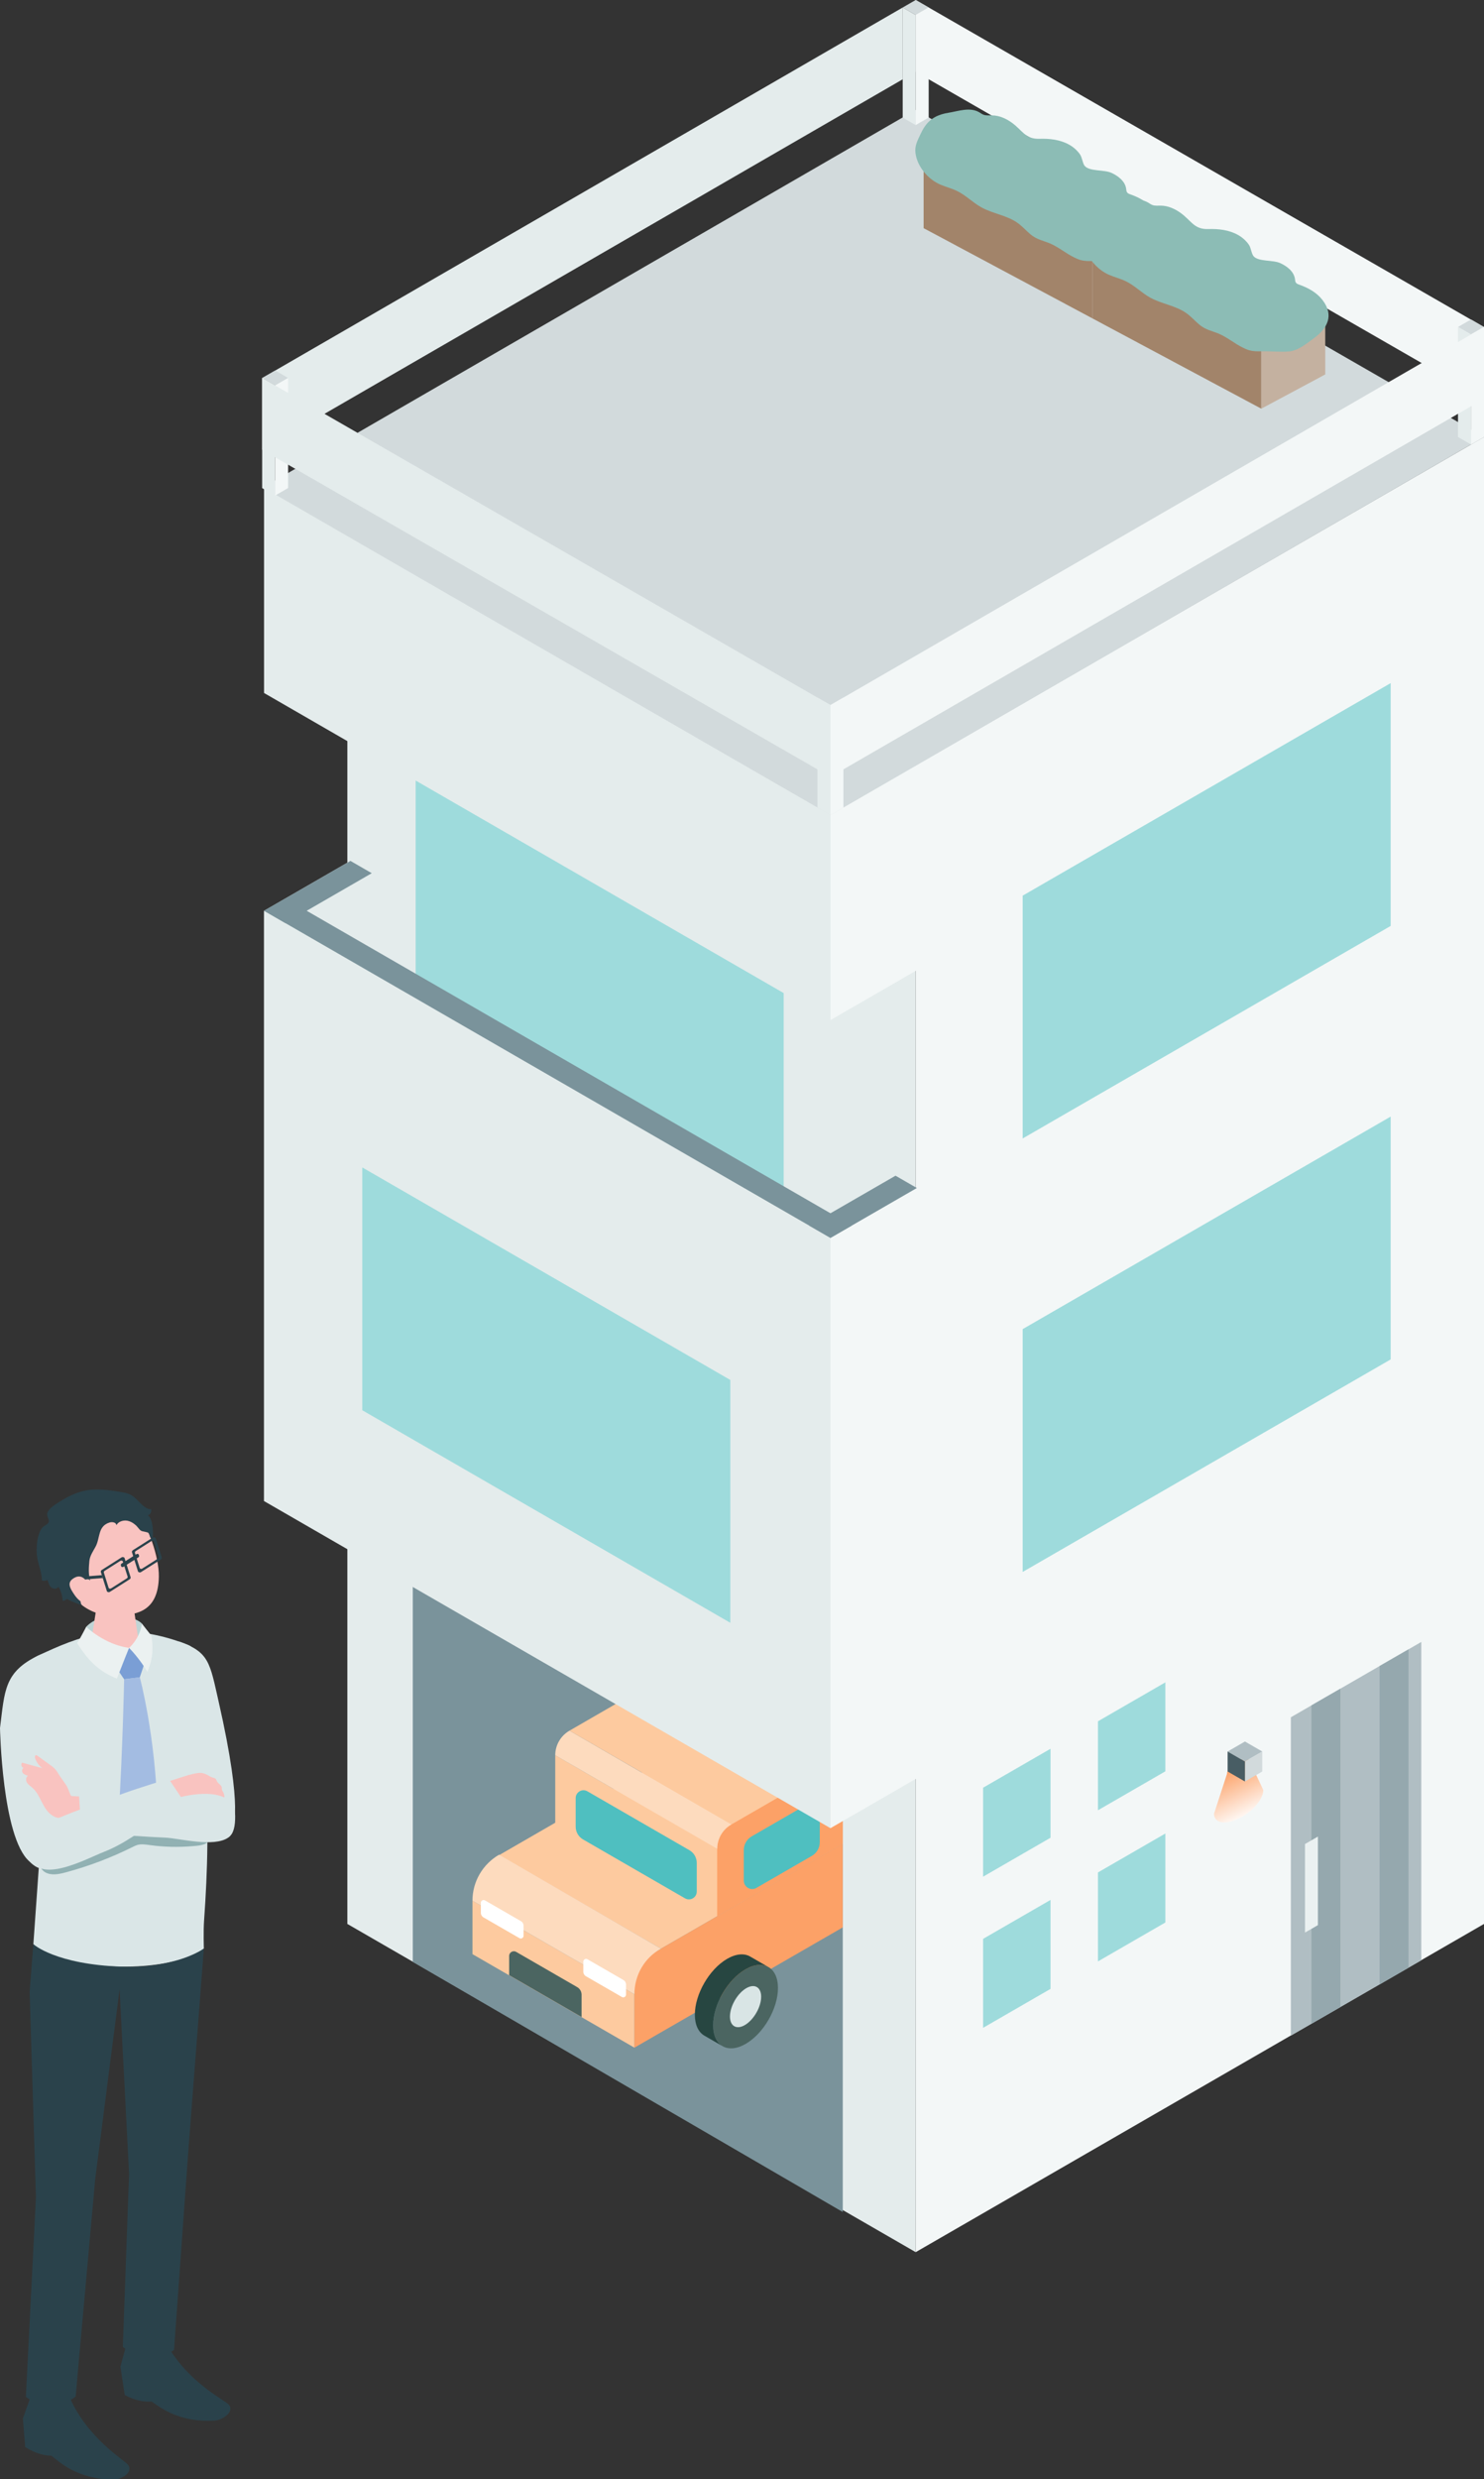
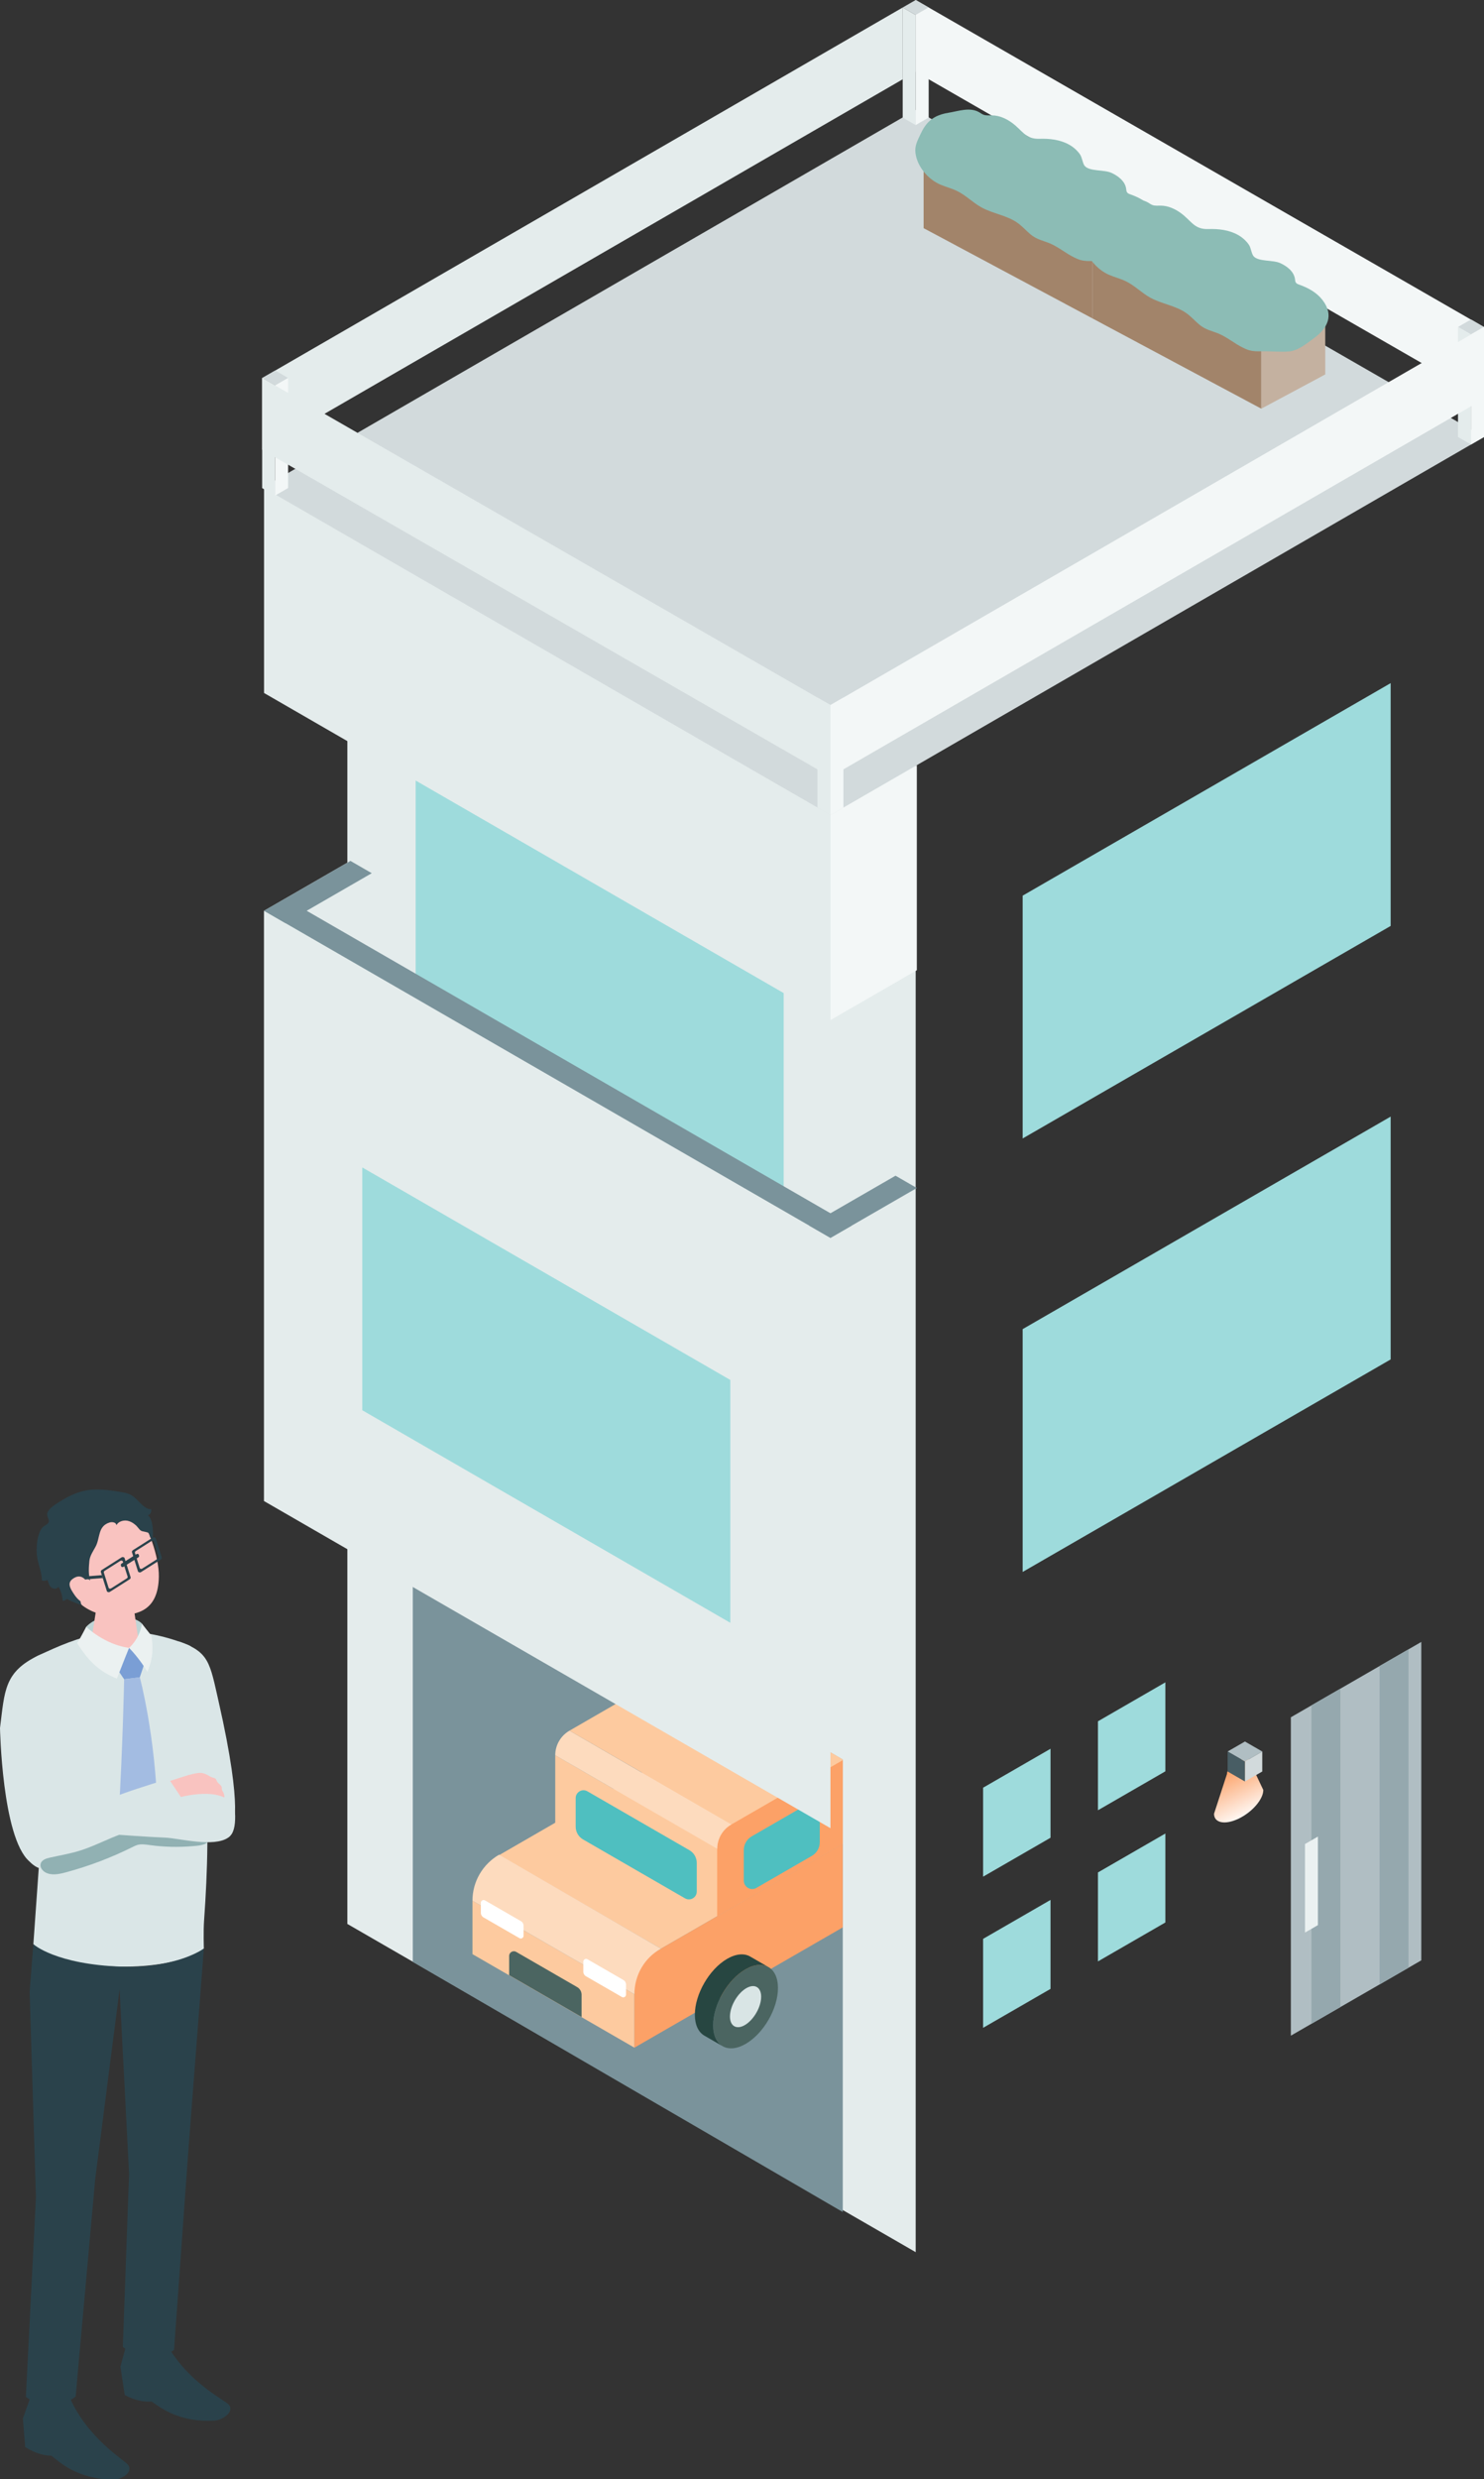
<svg xmlns="http://www.w3.org/2000/svg" xmlns:xlink="http://www.w3.org/1999/xlink" version="1.1" x="0px" y="0px" width="100px" height="167px" viewBox="0 0 100 167" enable-background="new 0 0 100 167" xml:space="preserve">
  <rect x="0" y="0" width="100" height="167" fill="#333333" stroke="none" />
  <defs>
</defs>
  <polygon fill="#F3F7F7" points="100,22.036 61.704,0 61.704,4.836 100,26.873 " />
  <polygon fill="#E4ECEC" points="18.54,24.965 60.829,0.505 60.829,5.342 18.54,29.802 " />
-   <polygon fill="#F3F7F7" points="61.704,51.551 100,29.44 100,129.608 61.704,151.719 " />
  <polygon fill="#E4ECEC" points="61.704,51.551 23.407,29.515 23.407,129.608 61.704,151.719 " />
  <polygon fill="#D2DADC" points="17.665,32.875 55.961,54.912 100,29.44 61.704,7.405 " />
  <polygon fill="#7A939B" points="56.791,118.532 27.815,101.682 27.815,132.165 56.791,149.015 " />
  <polygon fill="#9EDBDC" points="68.912,60.337 93.71,46.02 93.71,62.377 68.912,76.695 " />
  <polygon fill="#9EDBDC" points="68.912,89.538 93.71,75.221 93.71,91.579 68.912,105.896 " />
  <polygon fill="#9EDBDC" points="73.986,115.957 78.529,113.333 78.529,119.327 73.986,121.95 " />
  <polygon fill="#9EDBDC" points="66.247,120.43 70.79,117.807 70.79,123.801 66.247,126.424 " />
  <polygon fill="#9EDBDC" points="73.986,126.139 78.529,123.516 78.529,129.509 73.986,132.132 " />
  <polygon fill="#9EDBDC" points="66.247,130.613 70.79,127.99 70.79,133.983 66.247,136.606 " />
  <g>
    <defs>
      <polygon id="SVGID_1_" points="56.791,118.532 27.815,101.682 27.815,132.165 56.791,149.015   " />
    </defs>
    <clipPath id="SVGID_2_">
      <use xlink:href="#SVGID_1_" overflow="visible" />
    </clipPath>
    <g clip-path="url(#SVGID_2_)">
      <polygon fill="#FDCA9F" points="67.339,118.112 44.54,131.276 33.627,124.976 56.427,111.812   " />
      <polygon fill="#FDCA9F" points="42.75,134.342 31.837,128.042 31.837,131.643 42.75,137.943   " />
      <path fill="#FCA167" d="M42.75,137.943v-4.529c0-0.684,0.365-1.316,0.957-1.658l23.632-13.644c0.68-0.393,1.531,0.098,1.531,0.884    v3.871L42.75,137.943z" />
      <path fill="#FDBD87" d="M67.339,118.112l-10.91-6.299c0.338-0.196,0.719-0.172,1.017-0.003l10.912,6.3    C68.061,117.94,67.679,117.916,67.339,118.112z" />
      <polygon fill="#FDCA9F" points="48.328,124.544 37.416,118.244 37.416,122.792 48.328,129.093   " />
      <path fill="#FCA167" d="M48.328,129.093v-4.529c0-0.684,0.365-1.316,0.957-1.658l13.275-7.664    c0.681-0.393,1.531,0.098,1.531,0.884v3.871L48.328,129.093z" />
-       <path fill="#FDBD87" d="M62.56,115.223l-10.91-6.299c0.339-0.196,0.72-0.172,1.017-0.002l10.912,6.3    C63.281,115.051,62.899,115.027,62.56,115.223z" />
      <path fill="#FDDBBE" d="M48.328,124.544l-10.913-6.3c0-0.684,0.367-1.314,0.959-1.656l10.91,6.318    C48.693,123.229,48.328,123.861,48.328,124.544z" />
      <polygon fill="#FDCA9F" points="38.375,116.588 49.285,122.887 62.56,115.223 51.649,108.924   " />
      <path fill="#4FBFC0" d="M57.749,119.612l3.739-2.159c0.377-0.218,0.849,0.055,0.849,0.49v2.062c0,0.379-0.202,0.729-0.531,0.919    l-3.739,2.159c-0.377,0.218-0.849-0.055-0.849-0.49v-2.062C57.218,120.152,57.42,119.802,57.749,119.612z" />
      <path fill="#4FBFC0" d="M50.652,123.709l3.739-2.159c0.377-0.218,0.849,0.055,0.849,0.49v2.062c0,0.379-0.202,0.729-0.53,0.919    l-3.739,2.159c-0.377,0.218-0.849-0.055-0.849-0.49v-2.062C50.122,124.249,50.324,123.899,50.652,123.709z" />
      <path fill="#4FBFC0" d="M46.456,124.641l-6.872-3.967c-0.353-0.204-0.792,0.051-0.792,0.458v1.925    c0,0.354,0.188,0.681,0.495,0.858l6.872,3.968c0.353,0.203,0.793-0.051,0.793-0.458v-1.925    C46.952,125.145,46.763,124.818,46.456,124.641z" />
      <path fill="#4B6561" d="M38.894,133.864l-4.11-2.373c-0.211-0.122-0.474,0.03-0.474,0.273v1.298l4.88,2.818v-1.503    C39.19,134.166,39.078,133.97,38.894,133.864z" />
      <g>
        <path fill="#4B6561" d="M50.232,132.668c-1.207,0.697-2.182,2.386-2.178,3.772s0.985,1.946,2.192,1.249     c1.207-0.696,2.182-2.385,2.178-3.772S51.439,131.972,50.232,132.668z" />
        <path fill="#274641" d="M47.462,137.132l1.231,0.711c-0.394-0.227-0.637-0.712-0.639-1.402c-0.004-1.387,0.971-3.076,2.178-3.772     c0.605-0.349,1.153-0.383,1.55-0.155l-1.232-0.711c-0.397-0.228-0.945-0.194-1.549,0.155c-1.207,0.697-2.182,2.386-2.178,3.772     C46.825,136.419,47.069,136.904,47.462,137.132z" />
        <path fill="#D9E5E5" d="M50.327,133.915c-0.579,0.311-1.086,1.129-1.135,1.827c-0.048,0.698,0.382,1.012,0.96,0.701     s1.087-1.129,1.135-1.827C51.335,133.917,50.905,133.604,50.327,133.915z" />
      </g>
      <g>
        <path fill="#4B6561" d="M64.717,124.287c-1.207,0.697-2.182,2.386-2.178,3.772s0.985,1.946,2.192,1.249     c1.207-0.696,2.182-2.385,2.178-3.772S65.923,123.59,64.717,124.287z" />
        <path fill="#274641" d="M61.946,128.751l1.231,0.711c-0.393-0.228-0.637-0.712-0.639-1.402c-0.004-1.387,0.971-3.076,2.178-3.772     c0.604-0.349,1.153-0.383,1.55-0.155l-1.232-0.711c-0.396-0.228-0.945-0.194-1.549,0.155c-1.207,0.697-2.182,2.386-2.178,3.772     C61.309,128.039,61.553,128.523,61.946,128.751z" />
        <path fill="#D9E5E5" d="M64.811,125.534c-0.579,0.311-1.086,1.129-1.135,1.827c-0.048,0.698,0.382,1.012,0.961,0.701     s1.086-1.129,1.135-1.827C65.819,125.537,65.389,125.223,64.811,125.534z" />
      </g>
      <path fill="#FDDBBE" d="M42.75,134.342l-10.913-6.3c0-1.279,0.687-2.459,1.795-3.099l10.908,6.333    C43.432,131.88,42.75,133.063,42.75,134.342z" />
      <path fill="#FFFFFF" d="M35.106,129.422l-2.424-1.399c-0.124-0.072-0.279,0.018-0.279,0.161v0.679c0,0.125,0.066,0.24,0.175,0.303    l2.424,1.399c0.124,0.072,0.279-0.018,0.279-0.162v-0.679C35.28,129.6,35.214,129.484,35.106,129.422z" />
      <path fill="#FFFFFF" d="M42.01,133.386l-2.424-1.399c-0.125-0.072-0.28,0.018-0.28,0.161v0.679c0,0.125,0.067,0.24,0.175,0.303    l2.424,1.399c0.125,0.072,0.28-0.018,0.28-0.161v-0.679C42.185,133.563,42.118,133.448,42.01,133.386z" />
    </g>
  </g>
  <polygon fill="#F3F7F7" points="55.961,54.912 61.781,51.551 61.781,65.359 55.961,68.72 " />
  <polygon fill="#E4ECEC" points="55.961,83.391 17.793,61.355 17.793,101.122 55.961,123.157 " />
  <polygon fill="#E4ECEC" points="17.793,61.355 24.112,57.708 24.112,97.474 17.793,101.122 " />
-   <polygon fill="#F3F7F7" points="55.961,83.391 61.781,80.031 61.781,119.797 55.961,123.157 " />
  <polygon fill="#B0BEC3" points="86.985,115.686 95.774,110.611 95.774,132.061 86.985,137.135 " />
  <polygon fill="#95A8AE" points="88.373,114.884 90.323,113.759 90.323,135.208 88.373,136.334 " />
  <polygon fill="#95A8AE" points="92.963,112.234 94.913,111.109 94.913,132.558 92.963,133.684 " />
  <polygon fill="#EBF1F1" points="87.938,124.225 88.809,123.722 88.809,129.688 87.938,130.19 " />
  <defs>
    <filter id="Adobe_OpacityMaskFilter" filterUnits="userSpaceOnUse" x="81.808" y="118.469" width="3.32" height="4.3">
      <feFlood style="flood-color:white;flood-opacity:1" result="back" />
      <feBlend in="SourceGraphic" in2="back" mode="normal" />
    </filter>
  </defs>
  <mask maskUnits="userSpaceOnUse" x="81.808" y="118.469" width="3.32" height="4.3" id="SVGID_3_">
    <g filter="url(#Adobe_OpacityMaskFilter)">
      <defs>
        <filter id="Adobe_OpacityMaskFilter_1_" filterUnits="userSpaceOnUse" x="81.808" y="118.469" width="3.32" height="4.3">
          <feFlood style="flood-color:white;flood-opacity:1" result="back" />
          <feBlend in="SourceGraphic" in2="back" mode="normal" />
        </filter>
      </defs>
      <mask maskUnits="userSpaceOnUse" x="81.808" y="118.469" width="3.32" height="4.3" id="SVGID_3_">
        <g filter="url(#Adobe_OpacityMaskFilter_1_)">
			</g>
      </mask>
      <linearGradient id="SVGID_4_" gradientUnits="userSpaceOnUse" x1="-721.234" y1="623.372" x2="-721.234" y2="619.448" gradientTransform="matrix(-0.818 0.394 0 1 -506.43 -216.403)">
        <stop offset="0" style="stop-color:#000000" />
        <stop offset="1" style="stop-color:#FFFFFF" />
      </linearGradient>
-       <path mask="url(#SVGID_3_)" fill="url(#SVGID_4_)" d="M83.468,118.59c0.435-0.21,0.788-0.14,0.788,0.156l0.872,1.839    c0,0.624-0.743,1.487-1.66,1.929c-0.917,0.442-1.66,0.295-1.66-0.328l0.872-2.681C82.68,119.21,83.033,118.8,83.468,118.59z" />
    </g>
  </mask>
  <linearGradient id="SVGID_5_" gradientUnits="userSpaceOnUse" x1="-721.234" y1="623.372" x2="-721.234" y2="619.448" gradientTransform="matrix(-0.818 0.394 0 1 -506.43 -216.403)">
    <stop offset="0" style="stop-color:#FFFFFF" />
    <stop offset="1" style="stop-color:#FCA167" />
  </linearGradient>
  <path fill="url(#SVGID_5_)" d="M83.468,118.59c0.435-0.21,0.788-0.14,0.788,0.156l0.872,1.839c0,0.624-0.743,1.487-1.66,1.929  c-0.917,0.442-1.66,0.295-1.66-0.328l0.872-2.681C82.68,119.21,83.033,118.8,83.468,118.59z" />
  <polygon fill="#B0BEC3" points="85.058,117.992 83.891,118.666 82.724,117.992 83.891,117.319 " />
  <polygon fill="#D2DADC" points="83.891,118.666 85.058,117.992 85.058,119.339 83.891,120.013 " />
  <polygon fill="#485D64" points="83.891,118.666 82.724,117.992 82.724,119.339 83.891,120.013 " />
  <polygon fill="#9EDBDC" points="49.213,92.963 24.414,78.646 24.414,95.004 49.213,109.322 " />
  <polygon fill="#9EDBDC" points="52.809,64.091 28.01,49.773 28.01,66.131 52.809,80.449 " />
  <polygon fill="#E4ECEC" points="55.961,54.912 17.793,32.875 17.793,46.684 55.961,68.72 " />
  <polygon fill="#7A939B" points="17.793,61.355 55.961,83.391 57.397,82.562 19.229,60.526 " />
  <polygon fill="#7A939B" points="61.781,80.031 55.961,83.391 54.524,82.562 60.345,79.202 " />
  <polygon fill="#7A939B" points="25.05,58.824 19.229,62.185 17.793,61.355 23.614,57.995 " />
  <polygon fill="#D2DADC" points="55.085,46.992 55.961,47.498 56.836,46.992 55.961,46.487 " />
  <polygon fill="#E4ECEC" points="55.961,47.498 55.085,46.992 55.085,54.406 55.961,54.912 " />
  <polygon fill="#F3F7F7" points="55.961,47.498 56.836,46.992 56.836,54.406 55.961,54.912 " />
  <polygon fill="#D2DADC" points="60.829,0.505 61.704,1.011 62.579,0.505 61.704,0 " />
  <polygon fill="#E4ECEC" points="61.704,1.011 60.829,0.505 60.829,7.919 61.704,8.425 " />
  <polygon fill="#F3F7F7" points="61.704,1.011 62.579,0.505 62.579,7.919 61.704,8.425 " />
  <polygon fill="#D2DADC" points="98.249,22.027 99.125,22.532 100,22.027 99.125,21.521 " />
  <polygon fill="#E4ECEC" points="99.125,22.532 98.249,22.027 98.249,29.44 99.125,29.946 " />
  <polygon fill="#F3F7F7" points="99.125,22.532 100,22.027 100,29.44 99.125,29.946 " />
  <polygon fill="#D2DADC" points="17.665,25.461 18.54,25.967 19.415,25.461 18.54,24.956 " />
  <polygon fill="#E4ECEC" points="18.54,25.967 17.665,25.461 17.665,32.875 18.54,33.381 " />
  <polygon fill="#F3F7F7" points="18.54,25.967 19.415,25.461 19.415,32.875 18.54,33.381 " />
  <polygon fill="#F3F7F7" points="55.961,47.498 100,22.027 100,26.863 55.961,52.334 " />
  <polygon fill="#E4ECEC" points="55.961,47.498 17.665,25.461 17.665,30.298 55.961,52.334 " />
  <polygon fill="#A2846A" points="62.238,15.37 62.238,10.919 73.615,17 73.615,21.45 " />
  <polygon fill="#C4B1A0" points="73.615,21.45 77.925,19.144 77.925,14.693 73.615,17 " />
  <path fill="#8CBCB5" d="M62.311,8.53c0.398-0.584,0.939-0.827,1.602-0.933c0.661-0.106,1.438-0.401,2.068-0.036  c0.096,0.056,0.185,0.125,0.288,0.165c0.184,0.071,0.389,0.043,0.587,0.046c0.479,0.008,0.938,0.211,1.326,0.492  c0.731,0.528,0.9,1.117,1.867,1.085c0.688-0.022,1.401,0.061,2.001,0.399c0.286,0.161,0.543,0.387,0.73,0.658  c0.141,0.204,0.18,0.63,0.325,0.785c0.348,0.369,1.298,0.226,1.796,0.456c0.459,0.212,0.917,0.567,0.986,1.069  c0.011,0.081,0.013,0.167,0.057,0.236c0.053,0.083,0.154,0.118,0.247,0.15c0.596,0.209,1.172,0.533,1.556,1.034  c0.792,1.034,0.329,1.906-0.594,2.578c-0.489,0.355-1.044,0.823-1.663,0.881c-0.583,0.055-1.249-0.023-1.845-0.011  c-0.281,0.006-0.567,0.008-0.838-0.069c-0.151-0.043-0.294-0.109-0.436-0.179c-0.554-0.272-1.057-0.703-1.621-0.938  c-0.479-0.199-0.882-0.255-1.308-0.61c-0.292-0.244-0.545-0.534-0.853-0.758c-0.727-0.528-1.681-0.628-2.465-1.065  c-0.569-0.318-1.035-0.805-1.62-1.093c-0.364-0.18-0.764-0.275-1.137-0.436c-0.833-0.356-1.574-1.229-1.679-2.145  c-0.056-0.486,0.143-0.821,0.333-1.238C62.111,8.861,62.203,8.688,62.311,8.53z" />
  <polygon fill="#A2846A" points="73.615,21.45 73.615,17 84.993,23.081 84.993,27.531 " />
  <polygon fill="#C4B1A0" points="84.993,27.531 89.302,25.225 89.302,20.774 84.993,23.081 " />
  <path fill="#8CBCB5" d="M73.688,14.611c0.398-0.585,0.939-0.827,1.603-0.933c0.66-0.106,1.438-0.401,2.067-0.036  c0.096,0.056,0.185,0.125,0.288,0.165c0.184,0.071,0.389,0.043,0.586,0.046c0.479,0.008,0.938,0.212,1.326,0.492  c0.731,0.528,0.9,1.117,1.867,1.085c0.688-0.023,1.401,0.06,2.001,0.398c0.286,0.161,0.543,0.387,0.73,0.658  c0.141,0.204,0.18,0.63,0.325,0.785c0.348,0.369,1.298,0.226,1.795,0.456c0.46,0.212,0.917,0.567,0.986,1.069  c0.011,0.081,0.013,0.167,0.057,0.236c0.054,0.083,0.154,0.118,0.247,0.151c0.596,0.209,1.172,0.532,1.556,1.034  c0.792,1.034,0.329,1.906-0.594,2.577c-0.489,0.355-1.044,0.823-1.663,0.881c-0.584,0.055-1.249-0.023-1.845-0.011  c-0.282,0.006-0.568,0.008-0.838-0.068c-0.151-0.043-0.295-0.11-0.436-0.179c-0.553-0.272-1.057-0.703-1.621-0.938  c-0.479-0.199-0.882-0.255-1.307-0.61c-0.292-0.244-0.545-0.535-0.853-0.758c-0.727-0.527-1.681-0.628-2.465-1.065  c-0.569-0.317-1.034-0.805-1.62-1.093c-0.364-0.179-0.764-0.275-1.137-0.435c-0.833-0.357-1.574-1.229-1.679-2.145  c-0.055-0.486,0.143-0.821,0.333-1.238C73.489,14.942,73.581,14.769,73.688,14.611z" />
  <path fill="#DAE6E7" d="M15.654,123.067c0,0,0.805-0.833-0.924-8.448c-0.594-2.619-0.634-3.326-2.668-4.039  c-1.763,2.108,1.287,12.677,1.287,12.677L15.654,123.067z" />
  <path fill="#DAE6E7" d="M2.248,130.974l0.406-5.724L1.406,113.92c-0.164-0.978,0.228-1.97,1.293-2.453  c2.449-1.109,5.316-2.485,9.943-0.669c0.634,0.249,0.87,1.013,1.089,1.656c0.262,0.769,0.39,1.6,0.36,2.417  c0,0-0.051,1.404-0.051,1.404c-0.023,2.677-0.045,5.355-0.068,8.033c-0.015,1.697-0.1,3.372-0.22,5.064  c-0.053,0.744-0.015,1.895-0.015,1.895s-1.393,1.241-5.519,1.219C3.725,132.463,2.248,130.974,2.248,130.974z" />
  <path fill="#2A424B" d="M2.051,161.486l-0.507,1.431l0.15,1.926c0,0,0.827,0.593,1.769,0.585c0.586,0.474,1.761,1.57,4.149,1.623  c0.515,0.011,1.403-0.476,1.019-1.003c-0.237-0.325-2.727-1.746-3.968-4.612C3.325,161.304,2.051,161.486,2.051,161.486z" />
  <path fill="#2A424B" d="M8.515,157.962l-0.4,1.468l0.291,1.908c0,0,0.868,0.525,1.807,0.442c0.619,0.425,1.872,1.425,4.255,1.285  c0.514-0.029,1.364-0.587,0.942-1.081c-0.26-0.305-2.846-1.521-4.295-4.28C9.771,157.68,8.515,157.962,8.515,157.962z" />
  <path fill="#BFD4D5" d="M9.567,109.38c-0.56-0.599-2.734-0.875-3.759,0.211c-0.074,0.53-0.182,0.875-0.182,0.875l1.878,0.675  l2.016-0.285C9.521,110.855,9.619,109.792,9.567,109.38z" />
  <path fill="#F9C3C0" d="M7.72,107.56c-0.809,0-1.238,0.455-1.238,0.849l-0.41,2.641c0.038,0.458,0.814,0.828,1.736,0.828  s1.638-0.371,1.6-0.828l-0.398-2.761C8.977,107.888,8.529,107.56,7.72,107.56z" />
  <path fill="#F9C3C0" d="M5.577,101.573c-2.147,0.83-2.132,2.671-1.391,4.633c0.964,2.557,2.942,2.708,3.9,2.634  c1.168-0.09,2.579-0.31,2.618-2.626c0.024-1.377-0.779-3.453-1.347-4.161C8.862,101.436,7.725,100.744,5.577,101.573z" />
  <polygon fill="#7A9ED5" points="9.762,111.971 8.697,111.011 7.876,112.403 8.364,113.123 9.421,112.993 " />
  <path fill="#A3BCE2" d="M9.421,112.993l-1.057,0.13c0,0-0.085,4.497-0.369,9.175c-0.026,0.428,1.484,1.436,1.484,1.436  s1.155-1.097,1.144-1.519C10.482,116.9,9.421,112.993,9.421,112.993z" />
  <path fill="#2A424B" d="M7.843,102.749c-0.008-0.191-0.276-0.242-0.459-0.185c-0.811,0.251-0.618,1.033-0.95,1.641  c-0.166,0.304-0.376,0.601-0.41,0.945c-0.04,0.414-0.08,0.898,0.056,1.328c-0.545-0.639-0.863,1.571-0.526,1.679  c-0.096-0.03-1.084-0.403-1.026-0.456c-0.085,0.077-0.189,0.13-0.301,0.154c-0.017-0.338-0.116-0.671-0.288-0.963  c-0.083,0.168-0.342,0.168-0.484,0.046c-0.142-0.122-0.196-0.315-0.243-0.496c-0.122,0.045-0.254,0.058-0.383,0.038  c-0.009-0.53-0.233-1.031-0.323-1.554c-0.095-0.553-0.024-1.575,0.343-2.012c0.119-0.142,0.378-0.217,0.436-0.387  c0.059-0.175-0.181-0.391-0.087-0.623c0.09-0.226,0.29-0.389,0.492-0.526c0.78-0.532,1.612-0.977,2.573-1.028  c0.633-0.034,1.266,0.055,1.89,0.162c0.184,0.032,0.37,0.065,0.542,0.136c0.426,0.172,0.683,0.589,1.043,0.86  c0.133,0.1,0.295,0.174,0.461,0.16c-0.005,0.088-0.011,0.179-0.048,0.259c-0.037,0.078-0.111,0.145-0.201,0.146  c0.182,0.099,0.283,0.453,0.313,0.644c0.038,0.243,0.056,0.525,0.038,0.771c-0.004,0.064-0.054,0.137-0.117,0.122  c-0.048-0.011-0.07-0.066-0.083-0.114c-0.024-0.092-0.046-0.198-0.128-0.247c-0.03-0.017-0.063-0.025-0.096-0.032  c-0.096-0.021-0.191-0.042-0.287-0.064c-0.175-0.04-0.279-0.255-0.407-0.375c-0.144-0.134-0.308-0.249-0.497-0.308  C8.381,102.372,7.994,102.464,7.843,102.749z" />
  <path fill="#2A424B" d="M2.422,148.029l-0.425-13.84l0.251-3.215c0,0,1.497,1.365,5.971,1.513c3.681,0.122,5.519-1.219,5.519-1.219  l-1.06,13.809l-0.95,13.232c0,0-0.529,0.417-1.625,0.391c-1.241-0.028-1.825-0.606-1.825-0.606l0.42-11.663l-0.64-12.422  l-1.644,12.802l-1.316,14.634c0,0-0.632,0.558-1.66,0.561c-1.039,0.002-1.695-0.538-1.695-0.538L2.422,148.029z" />
  <path fill="#EBF1F1" d="M8.697,111.011c0,0-0.438,1.079-0.821,2.069c-1.066-0.438-1.794-0.994-2.677-2.386  c0.255-0.405,0.608-1.103,0.608-1.103S7.049,110.795,8.697,111.011z" />
  <path fill="#004595" d="M2.203,121.156c0,0,0.366-1.614,0.967-4.014c-0.362,3.45-0.509,3.995-0.841,5.156L2.203,121.156z" />
  <path fill="#EBF1F1" d="M8.697,111.011c0,0,0.712-0.595,0.87-1.631c0,0,0.41,0.537,0.639,0.813c0.174,1.199-0.02,1.789-0.273,2.432  C9.364,111.673,8.697,111.011,8.697,111.011" />
  <path fill="#DAE6E7" d="M4.129,124.176L3.52,120.1c0.247-4.867-0.901-8.593-0.901-8.593c-2.354,1.118-2.299,2.399-2.619,4.901  c0,0,0.137,7.345,1.963,8.972C3.558,127.016,4.129,124.176,4.129,124.176z" />
-   <path fill="#F9C3C0" d="M3.954,119.519c-0.074-0.118-0.148-0.237-0.242-0.34c-0.109-0.12-0.241-0.215-0.372-0.31  c-0.271-0.196-0.542-0.392-0.812-0.588c-0.031-0.022-0.065-0.045-0.103-0.04c-0.081,0.011-0.084,0.128-0.058,0.206  c0.09,0.266,0.263,0.503,0.489,0.67c-0.456-0.125-0.911-0.25-1.367-0.375c-0.106,0.107-0.041,0.325,0.107,0.356  c-0.126,0.05-0.137,0.24-0.053,0.346c0.084,0.106,0.223,0.149,0.353,0.187c-0.16,0.072-0.171,0.308-0.079,0.458  c0.092,0.149,0.251,0.242,0.381,0.36c0.596,0.539,0.667,1.518,1.436,1.918c0.502,0.261,1.078-0.026,1.606,0.02  c0.081,0.007,0.285,0.097,0.354,0.069c0.12-0.047,0.086-0.276,0.088-0.392c0.005-0.35-0.036-0.699-0.067-1.046  c-0.252,0.006-0.504-0.001-0.755-0.024c-0.023-0.001-0.047-0.004-0.066-0.017c-0.021-0.014-0.034-0.039-0.044-0.062  c-0.112-0.252-0.153-0.46-0.313-0.695C4.277,119.984,4.104,119.759,3.954,119.519z" />
  <path fill="#F9C3C0" d="M13.979,119.574c0.048,0.025,0.096,0.053,0.143,0.08c0.084,0.05,0.142,0.076,0.232,0.102  c0.077,0.022,0.152,0.033,0.201,0.104c0.029,0.042,0.039,0.093,0.062,0.138c0.079,0.163,0.302,0.243,0.328,0.422  c0.007,0.048-0.001,0.097,0.009,0.144c0.012,0.056,0.048,0.104,0.077,0.153c0.045,0.08,0.133,0.322,0.062,0.407  c-0.056,0.066-0.306-0.014-0.396-0.027c-0.318-0.046-0.639-0.086-0.96-0.104c-0.628-0.034-1.273,0.018-1.854,0.277  c-0.087,0.037-0.495-1.111-0.522-1.252c-0.004-0.019,1.192-0.396,1.303-0.428c0.221-0.064,0.445-0.118,0.672-0.149  C13.578,119.408,13.76,119.458,13.979,119.574z" />
  <polygon fill="#2A424B" points="6.862,106.111 5.403,106.226 5.465,106.421 6.923,106.306 " />
  <path fill="#2A424B" d="M5.403,106.226l-0.729,0.649c-0.071,0.011-0.115,0.062-0.099,0.115l0,0c0.017,0.055,0.095,0.091,0.17,0.078  l0.719-0.647L5.403,106.226z" />
  <path fill="#2A424B" d="M8.194,105.331l1.005-0.638c0.052-0.033,0.136-0.012,0.151,0.038l0.021,0.067  c0.013,0.043-0.006,0.087-0.051,0.116l-1.005,0.638c-0.051,0.033-0.135,0.012-0.151-0.038l-0.021-0.067  C8.13,105.403,8.149,105.359,8.194,105.331z" />
  <path fill="#2A424B" d="M6.865,105.757l1.33-0.845c0.068-0.043,0.179-0.015,0.2,0.05l0.403,1.279  c0.018,0.058-0.007,0.116-0.067,0.153l-1.33,0.845c-0.068,0.043-0.18,0.015-0.2-0.05l-0.403-1.279  C6.78,105.853,6.805,105.794,6.865,105.757z M6.998,105.943l0.322,1.023c0.017,0.053,0.106,0.075,0.16,0.04l1.064-0.675  c0.048-0.03,0.068-0.077,0.054-0.123l-0.323-1.023c-0.017-0.052-0.105-0.075-0.16-0.04l-1.063,0.675  C7.004,105.851,6.984,105.897,6.998,105.943z" />
  <path fill="#2A424B" d="M8.962,104.425l1.33-0.844c0.068-0.043,0.179-0.016,0.2,0.05l0.403,1.279  c0.018,0.057-0.007,0.116-0.067,0.153l-1.33,0.845c-0.068,0.043-0.179,0.015-0.2-0.051l-0.403-1.279  C8.877,104.521,8.903,104.462,8.962,104.425z M9.095,104.611l0.322,1.023c0.017,0.052,0.106,0.075,0.16,0.04l1.064-0.676  c0.048-0.03,0.068-0.077,0.054-0.123l-0.323-1.023c-0.017-0.053-0.105-0.075-0.16-0.041l-1.063,0.676  C9.101,104.519,9.081,104.566,9.095,104.611z" />
  <path fill="#F9C3C0" d="M5.917,106.672c0,0-0.313-0.716-0.904-0.383c-0.504,0.284-0.36,0.626,0.023,1.175  c0.384,0.55,0.866,0.699,1.235,0.54C6.643,107.844,5.917,106.672,5.917,106.672z" />
  <path fill="#91B1B3" d="M12.991,124.367c-0.966,0.084-1.942,0.06-2.903-0.072c-0.281-0.039-0.573-0.085-0.844-0.004  c-0.104,0.032-0.203,0.081-0.3,0.13c-1.449,0.723-2.97,1.3-4.534,1.718c-0.452,0.121-0.96,0.222-1.366-0.011  c-0.208-0.12-0.375-0.364-0.301-0.593c0.076-0.24,0.359-0.335,0.604-0.391c0.664-0.15,1.337-0.26,1.988-0.459  c1.5-0.458,2.873-1.385,4.437-1.516c0.468-0.039,0.938-0.004,1.407,0.031c0.783,0.058,1.568,0.116,2.334,0.283  c0.238,0.052,0.73,0.271,0.491,0.592C13.822,124.319,13.257,124.344,12.991,124.367z" />
  <path fill="#DAE6E7" d="M5.481,123.394l-0.164-2.572l6.898,0.229c0,0,3.615-0.966,3.631,1.277c0.005,0.702-0.099,1.204-0.454,1.456  c-0.974,0.691-3.302,0.053-4.255,0.01C8.387,123.669,5.481,123.394,5.481,123.394z" />
-   <path fill="#DAE6E7" d="M12.189,121.057l-0.825-1.234c0,0-2.202,0.687-2.882,0.936c-1.657,0.607-3.066,1.098-4.693,1.779  c-0.841,0.353-1.904,0.663-1.812,2.104c0.167,2.623,3.828,0.574,5.042,0.104C9.584,123.747,12.189,121.057,12.189,121.057z" />
+   <path fill="#DAE6E7" d="M12.189,121.057l-0.825-1.234c0,0-2.202,0.687-2.882,0.936c-1.657,0.607-3.066,1.098-4.693,1.779  c-0.841,0.353-1.904,0.663-1.812,2.104C9.584,123.747,12.189,121.057,12.189,121.057z" />
</svg>